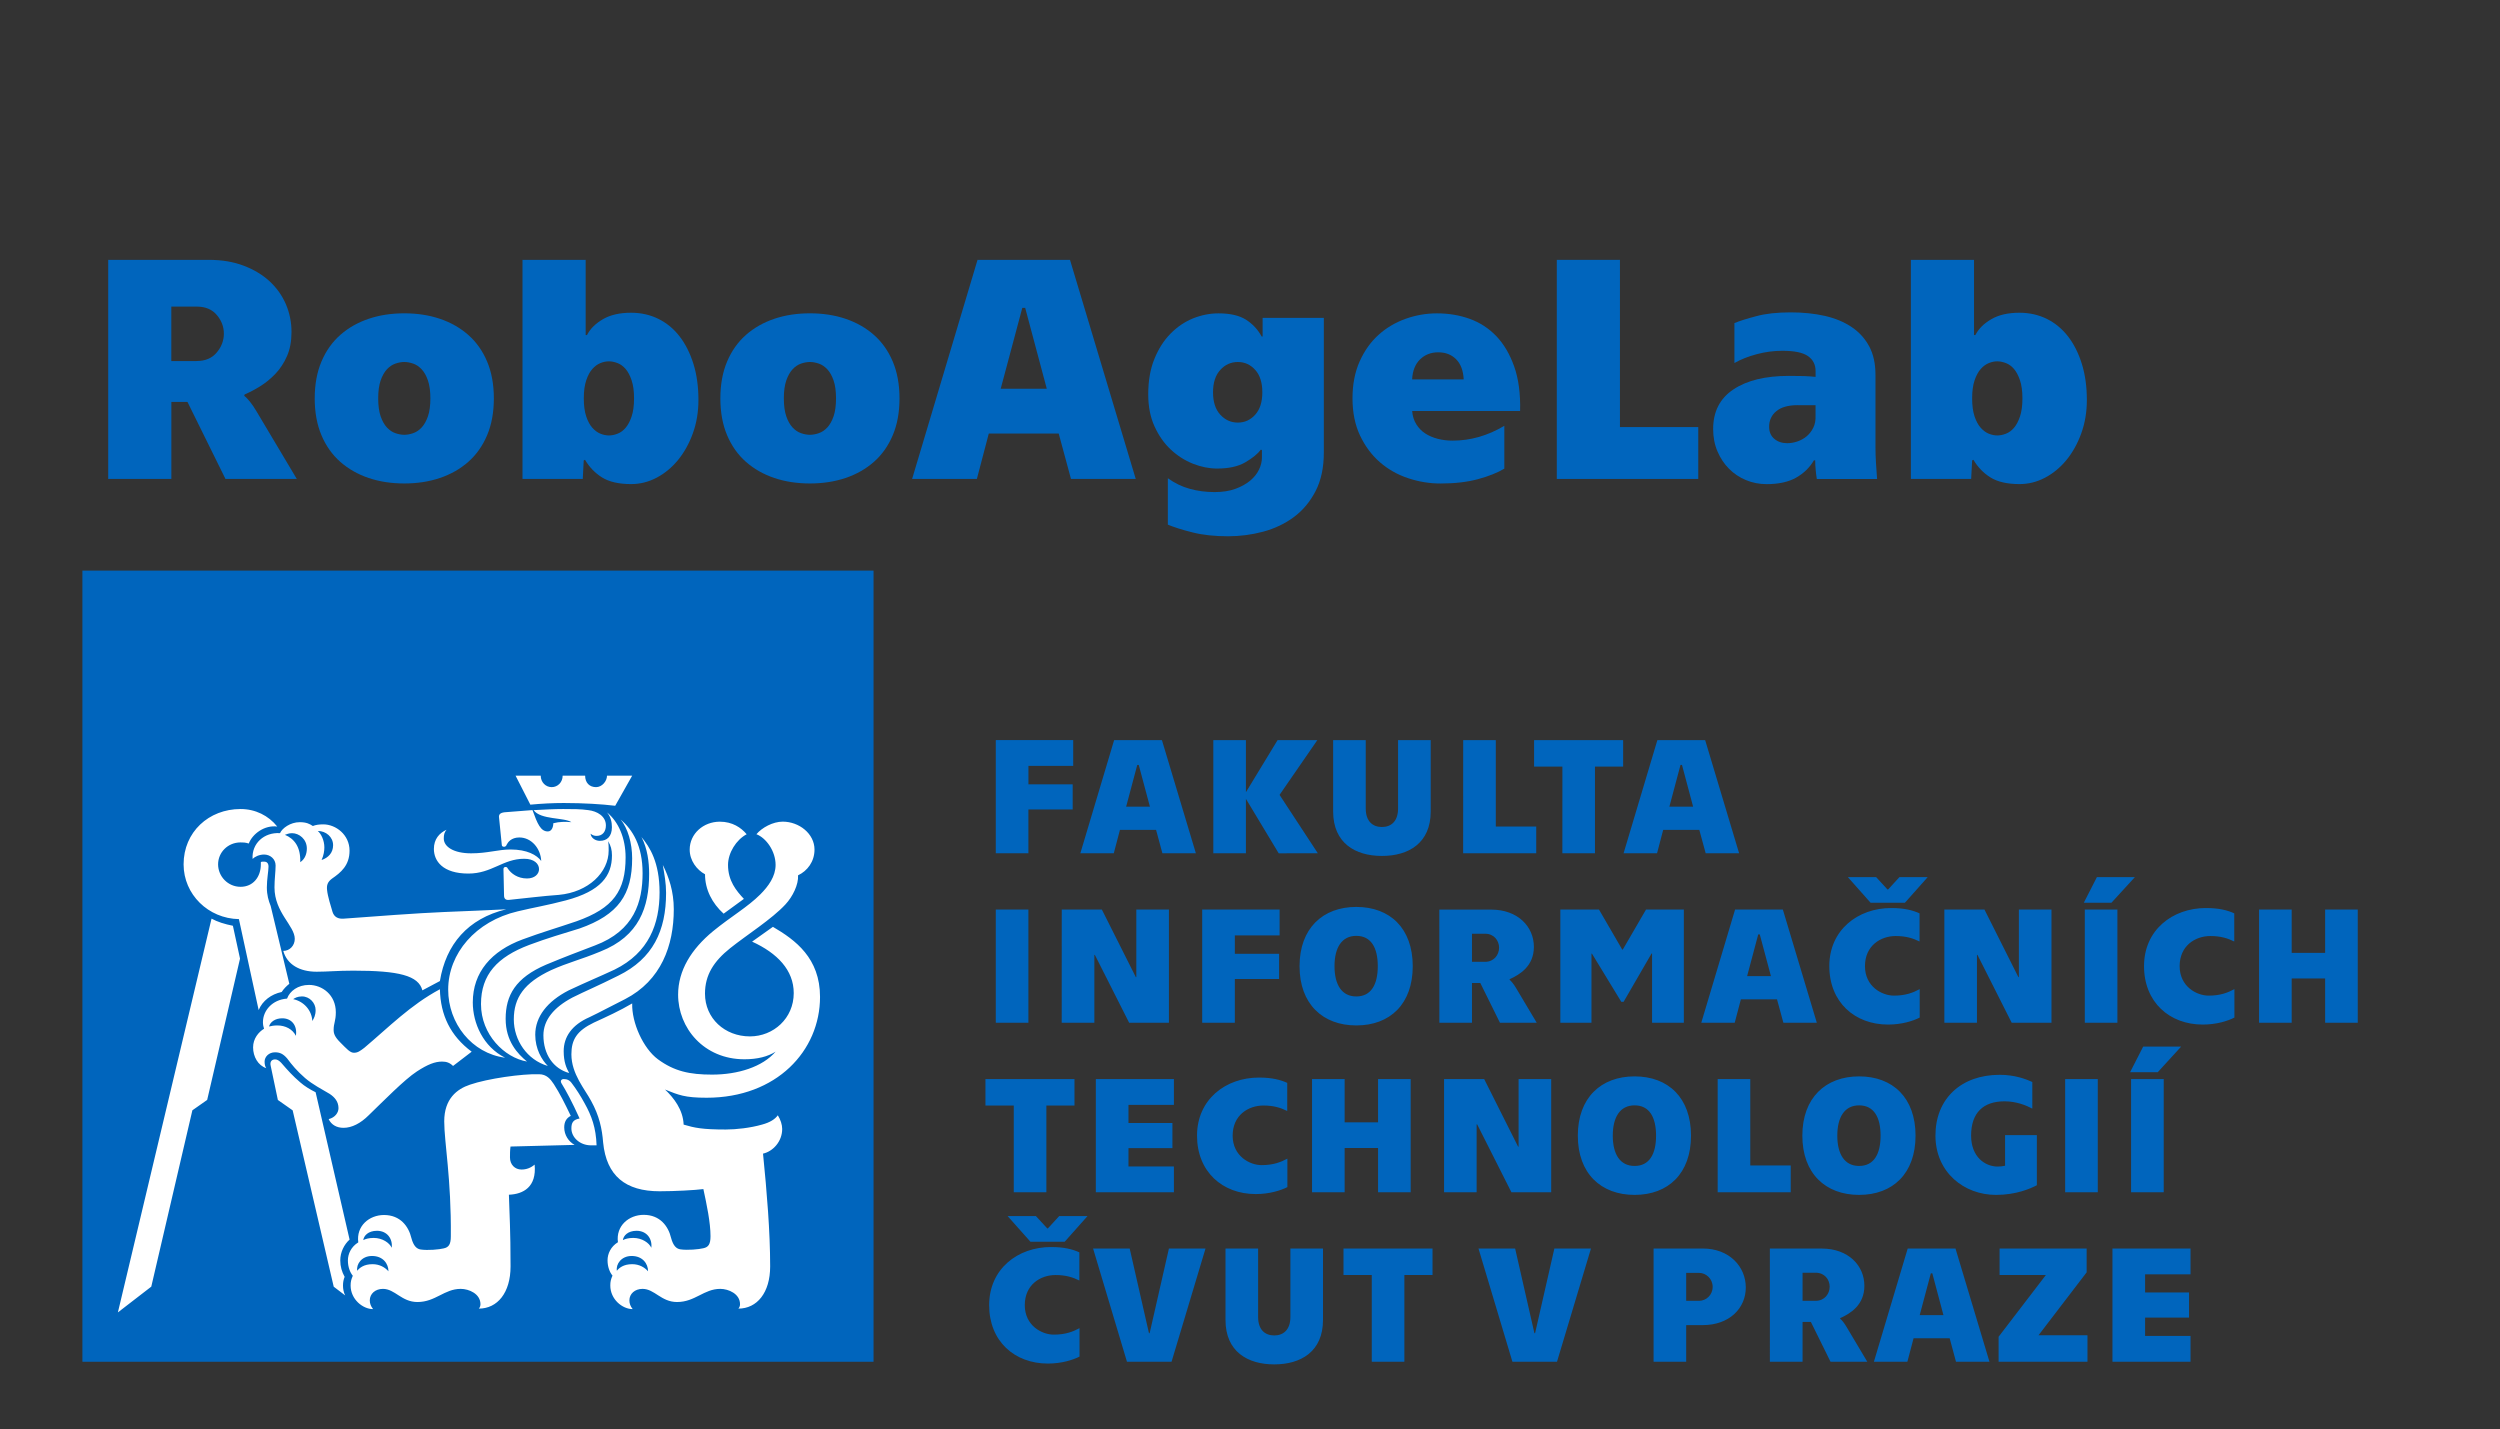
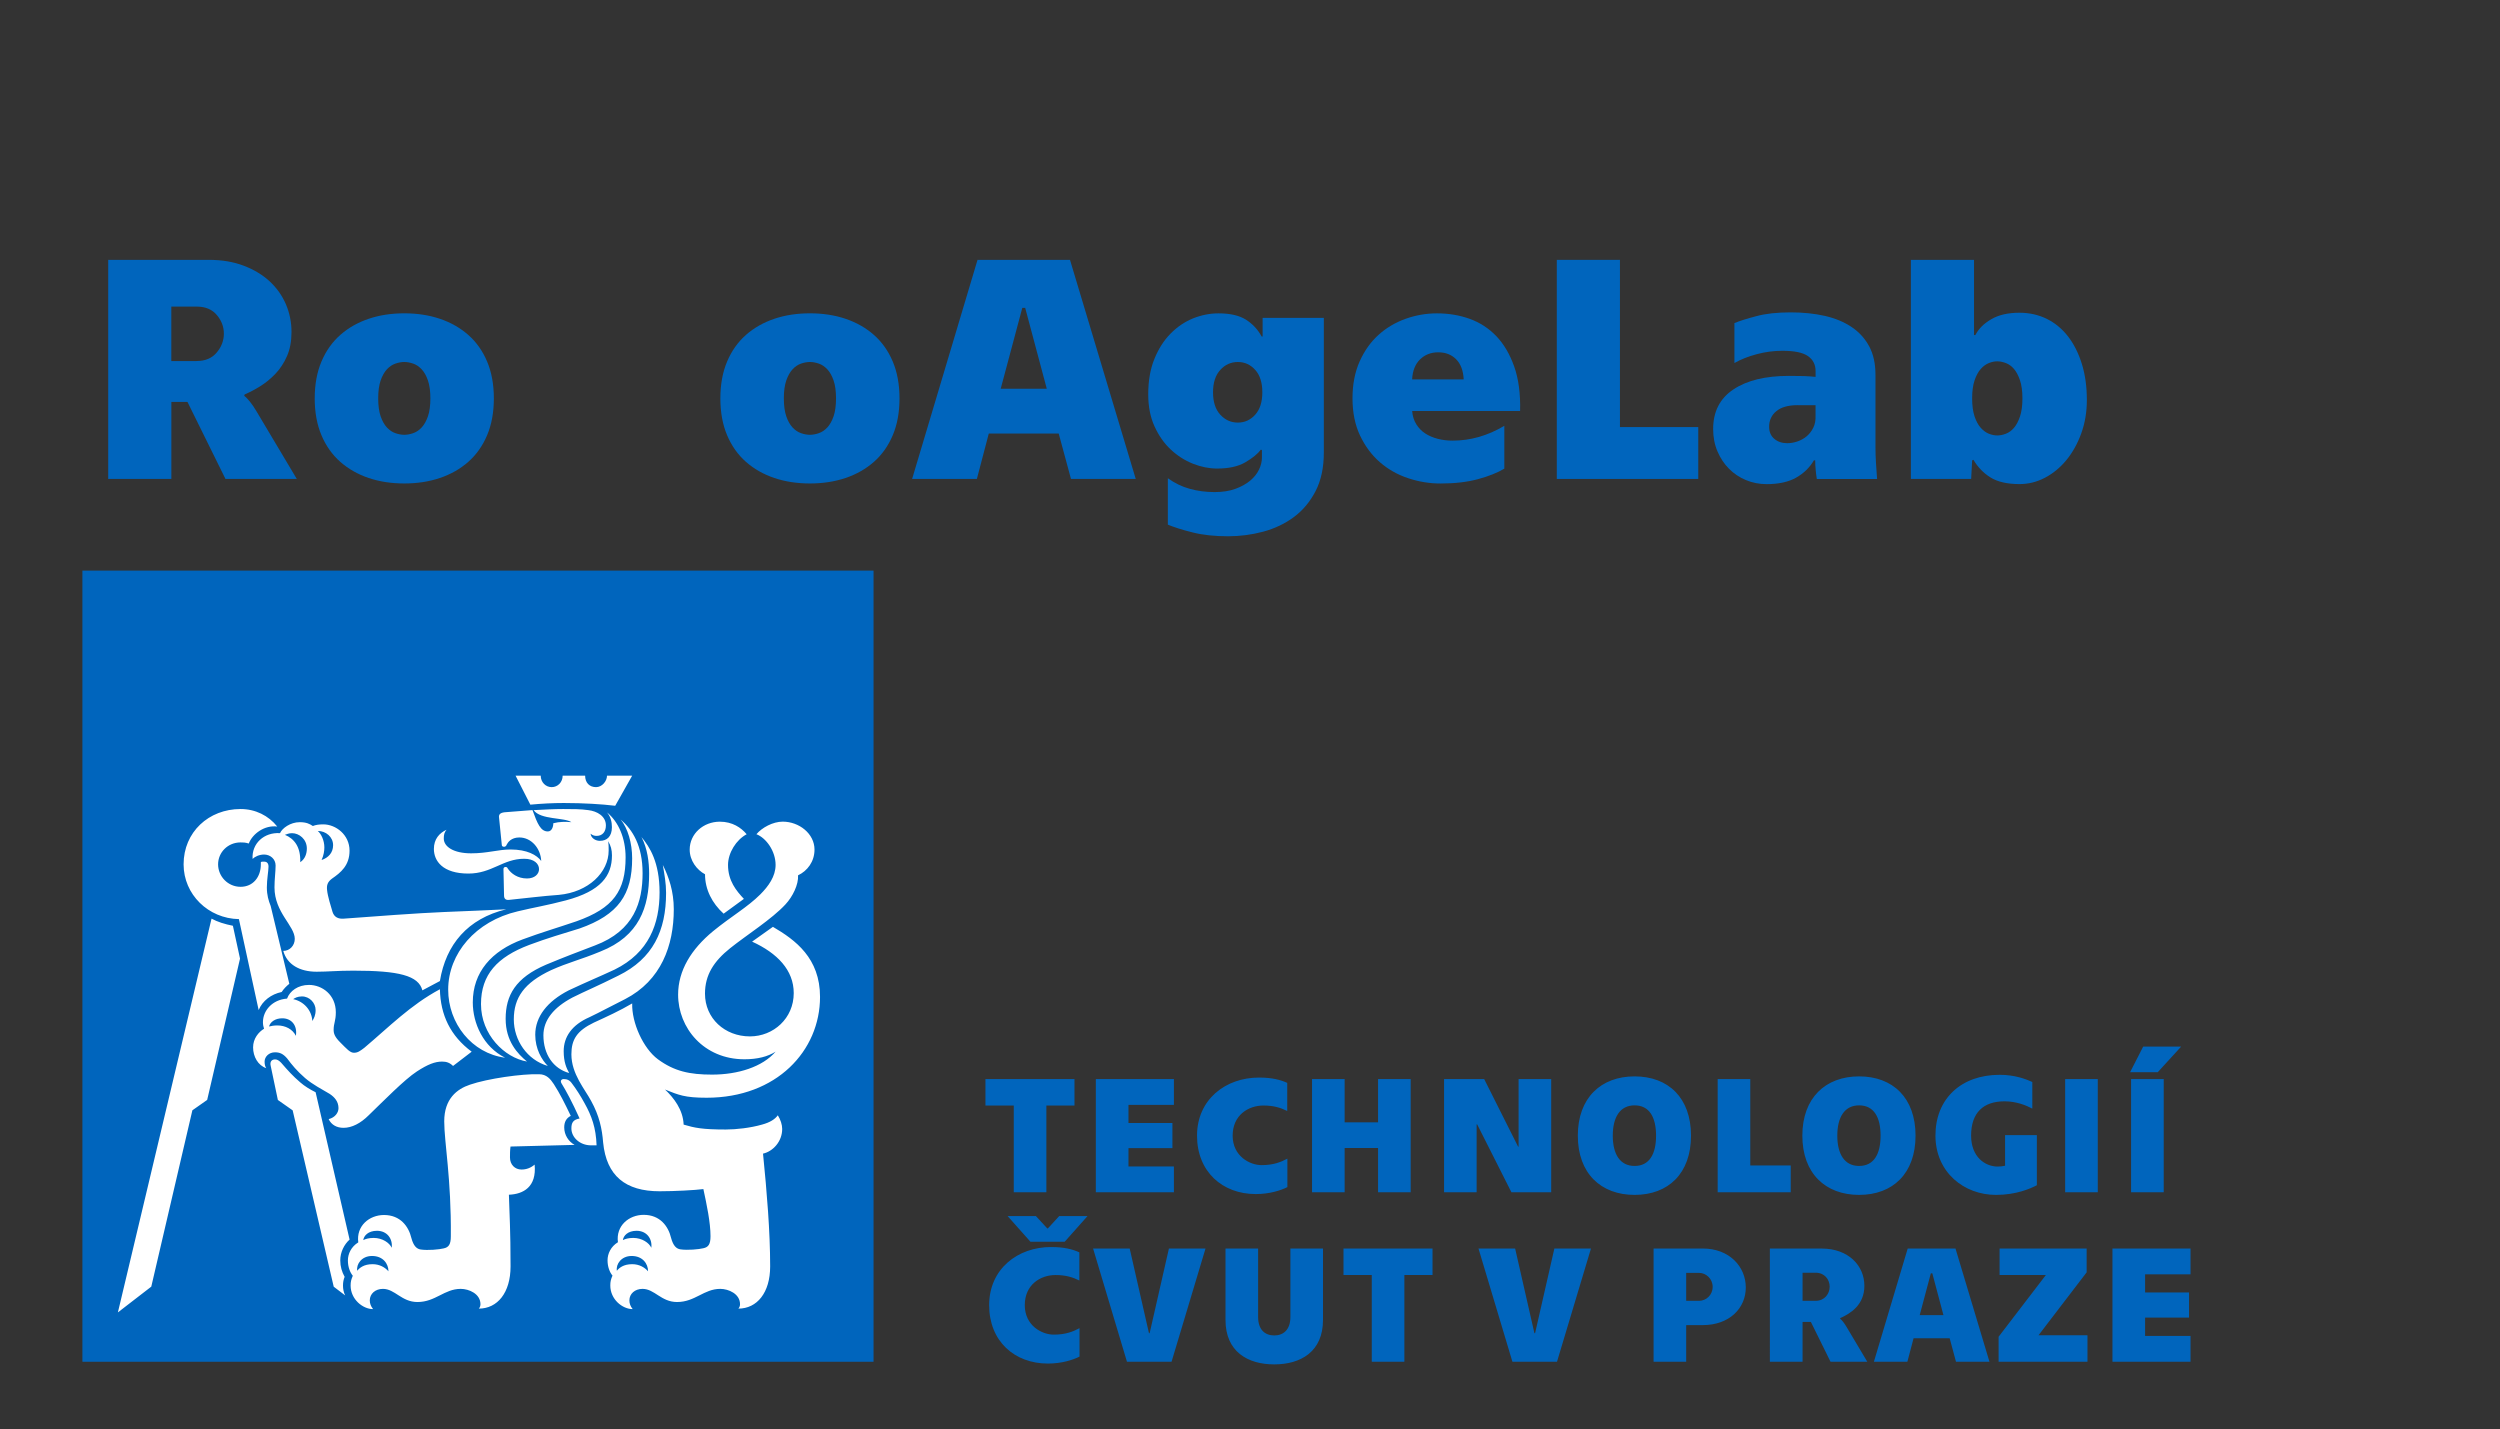
<svg xmlns="http://www.w3.org/2000/svg" version="1.1" id="Layer_1" x="0px" y="0px" viewBox="0 0 606.5 346.77" style="enable-background:new 0 0 606.5 346.77;" xml:space="preserve">
  <rect x="0" y="0" width="606.5" height="346.77" fill="#333333" stroke="none" />
  <style type="text/css">
	.st0{fill:#0065BD;}
	.st1{fill:#FFFFFF;}
</style>
  <g>
    <rect x="19.99" y="138.43" class="st0" width="191.93" height="191.93" />
    <g>
      <path class="st1" d="M175.55,221.66l4.92-3.59c-1.86-1.99-3.85-4.38-3.85-8.24c0-2.92,1.99-6.11,4.52-7.44    c-1.33-1.6-3.46-3.05-6.51-3.05c-3.99,0-7.31,2.92-7.31,6.78c0,2.66,1.73,4.92,3.72,5.98    C171.04,215.81,172.76,219.13,175.55,221.66 M149.25,195.48l4.12-7.31h-6.11c0,1.33-1.2,2.79-2.66,2.79    c-1.59,0-2.65-1.06-2.65-2.79h-5.45c0,1.6-1.2,2.79-2.66,2.79c-1.46,0-2.66-1.19-2.66-2.79h-6.11l3.59,7.04    c2.79-0.26,5.45-0.4,8.1-0.4C141.67,194.82,145.92,195.08,149.25,195.48 M138.08,260.32c-0.66-1.2-1.33-2.66-1.33-5.31    c0-3.46,1.99-6.38,6.25-8.24c2.79-1.33,4.91-2.52,8.64-4.38c8.77-4.52,11.82-13.02,11.82-21.79c0-4.38-1.2-7.84-2.66-10.76    c0.4,2.39,0.79,4.39,0.79,6.78c0,9.17-3.19,15.95-11.56,20.06c-5.31,2.66-7.97,3.72-11.16,5.32c-4.51,2.39-7.04,5.45-7.04,9.17    C131.84,255.8,134.23,259.26,138.08,260.32 M132.9,258.6c-1.46-1.46-3.05-4.12-3.05-7.57c0-4.38,2.92-8.1,8.1-10.76    c4.52-2.13,7.17-3.19,11.16-5.05c8.37-4.12,10.9-11.16,10.9-18.73c0-7.31-2.39-11.03-4.39-13.42c1.46,2.79,1.86,6.11,1.86,8.9    c0,8.1-2.39,15.15-11.83,18.87c-4.79,1.99-7.84,2.66-11.96,4.52c-6.51,3.06-9.04,6.65-9.04,11.96    C124.66,252.35,127.85,257.13,132.9,258.6 M127.85,257.53c-2.26-1.86-5.18-4.92-5.18-10.36c0-5.71,2.39-9.96,9.83-13.15    c4.79-1.99,7.31-2.92,11.83-4.65c9.57-3.59,11.56-10.63,11.56-17.54c0-6.64-2.39-10.5-5.32-13.02c1.73,2.12,2.79,5.71,2.79,9.43    c0,8.77-3.32,13.69-12.76,17.01c-3.85,1.19-7.97,2.39-12.22,3.99c-7.71,2.92-11.69,7.17-11.69,14.35    C116.69,251.02,122.4,256.6,127.85,257.53 M122.54,256.6c-5.32-2.66-7.84-8.37-7.84-13.42c0-7.31,4.52-12.49,12.09-15.28    c4.65-1.73,8.37-2.79,13.02-4.38c9.04-3.19,11.96-7.44,11.96-15.54c0-4.65-1.73-8.64-4.52-10.9c0.93,1.06,1.2,2.39,1.2,3.59    c0,2.26-1.2,3.32-2.92,3.32c-1.06,0-2.13-0.66-2.26-1.73c0.53,0.4,0.93,0.53,1.46,0.53c1.46,0,2.26-1.06,2.26-2.53    c0-2.26-2.12-3.46-4.25-3.72c-1.86-0.27-3.85-0.27-6.11-0.27c-2.26,0-4.38,0.13-7.18,0.27c1.73,2.39,7.44,1.73,9.17,2.92    c-1.46-0.13-2.92-0.13-4.39,0.26c0,0.93-0.4,1.99-1.33,1.99c-1.73,0-2.53-1.86-3.72-5.18l-6.78,0.53    c-1.06,0.13-1.46,0.53-1.33,1.33l0.67,6.64c0,0.26,0.27,0.4,0.53,0.4c0.26,0,0.53-0.13,0.66-0.53c0.27-0.53,1.07-1.73,3.06-1.73    c2.92,0,5.18,2.66,5.31,5.71c-1.06-1.46-3.45-2.79-7.44-2.79c-3.06,0-5.58,0.93-9.56,0.93c-4.25,0-6.64-1.6-6.64-3.59    c0-0.93,0.13-1.46,0.66-2.13c-1.73,0.8-3.06,2.26-3.06,4.65c0,2.92,2.13,5.98,8.37,5.98c5.71,0,8.37-3.59,13.55-3.59    c2.39,0,3.59,1.2,3.59,2.52c0,1.2-1.07,2.26-2.92,2.26c-2.26,0-3.85-1.19-4.65-2.39c-0.13-0.27-0.27-0.4-0.53-0.4    c-0.4,0-0.53,0.26-0.53,0.53l0.14,6.38c0,0.8,0.4,1.2,1.33,1.06c3.98-0.4,8.1-0.93,11.96-1.2c7.18-0.66,12.09-5.45,12.09-10.76    c0-0.8,0-1.46-0.13-2.26c0.66,1.06,0.93,2.12,0.93,3.45c0,4.92-2.66,8.64-11.16,10.9c-4.52,1.2-7.84,1.73-11.7,2.66    c-10.23,2.39-16.87,10.23-16.87,19C108.72,248.23,114.43,255.54,122.54,256.6 M78.02,208.64c0.53-1.2,0.67-2.26,0.67-3.06    c0-1.73-0.8-3.32-1.6-3.99c1.99,0,3.72,1.46,3.72,3.45C80.81,206.91,79.62,208.1,78.02,208.64 M102.47,240.26l4.25-2.26    c1.46-8.9,6.77-15.15,16.08-17.4c-4.92,0.26-9.17,0.4-15.15,0.66c-6.38,0.26-16.87,1.06-24.18,1.6c-1.46,0.13-2.39-0.4-2.79-1.6    c-0.4-1.33-1.19-3.85-1.33-5.32c-0.14-1.2,0.13-2,1.2-2.79c2.12-1.46,4.25-3.19,4.25-6.78c0-3.85-3.32-6.38-6.38-6.38    c-1.06,0-1.86,0.13-2.52,0.4c-0.8-0.53-1.59-0.93-3.19-0.93c-2.26,0-4.25,1.46-4.78,2.66c-3.85-0.26-6.91,2.52-6.65,6.25    c0.53-0.53,1.6-1.06,2.79-1.06c1.46,0,2.79,1.06,2.79,2.66c0,1.46-0.27,3.32-0.27,5.31c0,6.12,4.92,9.3,4.92,12.49    c0,1.6-1.2,2.92-2.79,2.92c0.93,3.32,3.99,5.05,8.1,5.05c2.66,0,5.05-0.26,8.9-0.26C96.76,235.48,101.54,236.67,102.47,240.26     M143.4,277.86h1.33c-0.14-4.25-1.2-7.17-2.92-10.23c-0.93-1.73-2.13-3.59-3.06-4.79c-0.53-0.79-1.2-1.06-1.99-1.06    c-0.53,0-0.93,0.4-0.53,1.06c1.07,1.73,2.52,4.39,4.38,8.51c-1.59,0.27-1.99,1.06-1.99,2.39    C138.61,275.87,140.61,277.86,143.4,277.86 M72.84,209.17c0.13-3.72-1.46-5.71-3.72-6.64c0.4-0.13,0.93-0.4,1.73-0.4    c1.73,0,3.59,1.46,3.59,3.72C74.44,207.04,74.04,208.37,72.84,209.17 M158.01,302.71c-0.53-1.19-2.26-2.39-4.38-2.39    c-1.2,0-1.99,0.26-2.52,0.53c0.13-1.06,1.2-2.26,3.32-2.26C156.95,298.59,158.28,300.58,158.01,302.71 M157.22,308.42    c-0.8-0.93-2.12-1.73-3.85-1.73c-2.13,0-3.19,0.93-3.72,1.6c-0.26-1.6,1.06-3.59,3.59-3.59    C155.89,304.7,157.22,306.56,157.22,308.42 M62.75,245.04c0.93-2.26,3.05-3.85,5.58-4.38c0.53-0.8,1.19-1.46,1.86-1.99    l-4.52-18.87c-0.53-1.33-0.93-2.65-0.93-4.52c0-1.99,0.4-3.98,0.4-5.05c0-0.93-0.53-1.2-1.06-1.2c-0.4,0-0.67,0-0.8,0.13v0.53    c0,3.05-1.86,5.45-4.92,5.45s-5.45-2.52-5.45-5.45s2.39-5.32,5.45-5.32c0.53,0,1.2,0,1.99,0.27c0.93-2.39,3.85-4.52,6.91-4.12    c-2.12-2.66-5.31-4.25-8.9-4.25c-7.71,0-13.82,5.58-13.82,13.42c0,7.3,5.98,13.15,13.42,13.29L62.75,245.04z M83.34,273.61    c1.99,0,4.12-1.06,6.11-3.05c3.59-3.46,8.64-8.64,11.69-10.63c2.66-1.73,4.39-2.39,6.11-2.39c1.06,0,1.86,0.27,2.66,1.06    l4.52-3.46c-5.18-3.85-7.57-8.9-7.71-15.15c-7.18,3.85-12.36,9.17-18.34,14.21c-1.06,0.8-1.59,1.2-2.52,1.2    c-0.93,0-1.73-0.93-3.32-2.52c-1.33-1.33-1.6-2.13-1.6-3.05c0-1.6,0.53-2.13,0.53-4.25c0-4.25-3.32-6.64-6.51-6.64    c-2.66,0-4.65,1.46-5.32,3.32c-3.59,0.26-5.85,2.92-5.85,5.71c0,0.67,0.13,1.2,0.27,1.6c-1.33,0.8-2.66,2.39-2.66,4.52    c0,2.26,1.2,4.38,3.19,5.05c-0.27-0.4-0.4-0.93-0.4-1.59c0-1.2,1.06-2.26,2.53-2.26c1.2,0,1.99,0.4,2.92,1.46    c1.19,1.6,2.39,3.06,4.38,4.79c1.86,1.59,3.99,2.66,5.98,3.85c1.19,0.8,2.12,1.86,2.12,3.45c0,1.06-0.79,2.26-2.39,2.66    C80.42,272.94,81.75,273.61,83.34,273.61 M75.77,247.7c-0.13-2.66-2.12-4.78-4.65-5.31c0.4-0.27,1.06-0.66,2.13-0.66    c1.86,0,3.32,1.59,3.32,3.32C76.56,246.37,76.16,247.03,75.77,247.7 M90.51,317.59c-0.53-0.66-0.8-1.33-0.8-2.12    c0-1.59,1.33-2.79,3.19-2.79c2.92,0,4.52,3.19,8.37,3.19c4.39,0,6.51-3.19,10.5-3.19c2,0,4.79,1.2,4.79,3.72    c0,0.4-0.14,0.8-0.4,1.07c4.52,0,7.7-3.85,7.7-10.23c0-8.9-0.26-12.49-0.4-17.4c3.46-0.13,6.77-1.86,6.24-7.31    c-0.93,0.8-1.99,1.2-3.19,1.2c-1.6,0-2.79-1.2-2.79-2.92c0-0.8,0-1.73,0.13-2.66l15.55-0.4c-1.46-0.8-2.52-2.39-2.52-4.25    c0-1.33,0.53-2.26,1.59-2.79c-1.46-3.05-2.66-5.45-4.12-7.71c-0.8-1.2-1.73-2.39-3.59-2.39c-4.12-0.13-12.49,1.06-16.74,2.53    c-3.19,1.06-6.25,3.45-6.25,8.9c0,5.05,1.73,13.95,1.6,27.9c0,1.99-0.53,2.66-1.73,2.92c-1.06,0.27-3.85,0.53-5.58,0.27    c-0.93-0.14-1.73-0.8-2.26-2.79c-0.66-2.79-2.66-5.58-6.64-5.58c-3.59,0-6.77,2.66-6.24,6.64c-1.73,1.06-2.52,2.79-2.52,4.38    c0,1.6,0.53,2.92,1.19,3.72c-0.4,0.93-0.53,1.46-0.53,2.39C85.07,315.2,87.99,317.59,90.51,317.59 M71.78,251.29    c-0.79-1.6-2.52-2.52-4.52-2.52c-0.79,0-1.46,0.13-1.99,0.26c0.26-1.06,1.46-1.99,3.19-1.99    C70.72,247.03,72.18,248.76,71.78,251.29 M95.03,302.71c-0.53-1.19-2.26-2.39-4.38-2.39c-1.2,0-2,0.26-2.52,0.53    c0.13-1.06,1.2-2.26,3.32-2.26C93.97,298.59,95.3,300.58,95.03,302.71 M83.74,314.27c-0.39-0.8-0.53-1.59-0.53-2.39    c0-0.8,0.13-1.46,0.4-2.12c-0.67-1.2-1.06-2.52-1.06-3.99c0-1.99,0.93-3.85,2.26-5.05l-8.24-35.74c-1.33-0.66-2.66-1.46-3.72-2.39    c-1.86-1.6-2.92-2.79-4.65-4.78c-0.53-0.53-0.93-0.8-1.46-0.8c-0.8,0-1.33,0.53-1.06,1.6l1.73,8.24l3.59,2.52l9.96,42.78    L83.74,314.27z M94.24,308.42c-0.8-0.93-2.13-1.73-3.86-1.73c-2.13,0-3.19,0.93-3.72,1.6c-0.26-1.6,1.07-3.59,3.59-3.59    C92.91,304.7,94.24,306.56,94.24,308.42 M28.6,318.39l8.1-6.25l9.97-42.78l3.59-2.52l7.97-34.28l-1.73-7.97    c-1.99-0.4-3.72-0.93-5.18-1.73L28.6,318.39z M153.49,317.59c-0.53-0.66-0.8-1.33-0.8-2.12c0-1.59,1.33-2.79,3.19-2.79    c2.92,0,4.52,3.19,8.37,3.19c4.38,0,6.51-3.19,10.49-3.19c1.99,0,4.79,1.2,4.79,3.72c0,0.4-0.13,0.8-0.4,1.07    c4.52,0,7.71-3.85,7.71-10.23c0-8.5-0.79-17.94-1.73-27.37c2.39-0.53,4.65-2.92,4.65-5.98c0-1.06-0.4-2.26-1.06-3.32    c-0.67,0.93-1.86,1.73-3.85,2.26c-2.79,0.8-6.25,1.19-8.77,1.19c-5.71,0-7.57-0.4-10.23-1.19c-0.13-3.59-2.39-6.51-4.52-8.51    c3.32,1.33,4.78,1.99,10.1,1.99c17.01,0,27.51-11.43,27.51-24.45c0-9.44-5.98-13.82-11.43-17.01l-5.05,3.59    c6.11,2.79,10.1,6.91,10.1,12.49c0,6.11-4.91,10.5-10.63,10.5c-6.11,0-10.9-4.39-10.9-10.37c0-4.52,2.12-7.84,6.11-11.03    c3.99-3.19,10.1-7.04,13.42-10.63c1.73-1.86,3.19-4.79,3.05-7.05c2.26-1.06,3.99-3.32,3.99-6.24c0-3.85-3.72-6.78-7.71-6.78    c-2.39,0-5.05,1.46-6.38,3.05c2.39,0.93,4.65,4.12,4.65,7.44c0,2.79-1.73,5.18-3.72,7.17c-3.06,3.06-7.04,5.32-11.43,8.9    c-5.32,4.38-8.5,9.57-8.5,15.41c0,8.1,6.25,15.68,16.08,15.68c3.19,0,5.71-0.66,7.58-1.86c-3.19,3.72-9.17,5.58-15.41,5.58    c-5.45,0-9.17-0.8-13.15-3.72c-3.59-2.66-6.38-8.9-6.24-13.55c-2.92,1.73-6.38,3.32-9.3,4.65c-4.12,1.99-5.45,4.12-5.45,7.7    c0,4.78,3.32,8.51,4.78,11.29c1.99,3.59,2.66,6.78,2.92,10.1c0.8,8.11,5.45,11.83,13.69,11.83c3.72,0,8.63-0.27,10.63-0.53    c0.8,3.72,1.73,8.1,1.73,11.43c0,1.99-0.53,2.66-1.73,2.92c-1.06,0.27-3.85,0.53-5.58,0.27c-0.93-0.14-1.73-0.8-2.26-2.79    c-0.66-2.79-2.66-5.58-6.64-5.58c-3.59,0-6.78,2.66-6.25,6.64c-1.73,1.06-2.52,2.79-2.52,4.38c0,1.6,0.53,2.92,1.2,3.72    c-0.4,0.93-0.53,1.46-0.53,2.39C148.05,315.2,150.97,317.59,153.49,317.59" />
      <path class="st0" d="M512.48,330.35h18.94v-6.26h-11.02v-4.44h10.66v-6.1h-10.66v-4.4h11.02v-6.26h-18.94V330.35z M484.86,330.35    h21.56v-6.42h-11.87l11.67-15.26v-5.77H485.1v6.42h11.23l-11.47,14.98V330.35z M465.72,319.05l2.7-10.14h0.36l2.7,10.14H465.72z     M474.52,330.35h8.12l-8.24-27.46h-11.59l-8.2,27.46h8.12l1.5-5.69h8.76L474.52,330.35z M437.3,315.58v-6.82h3.19    c2.14,0,3.39,1.65,3.39,3.39c0,1.73-1.25,3.43-3.39,3.43L437.3,315.58L437.3,315.58z M429.38,330.35h7.92v-9.65h2.02l4.76,9.65    H453l-5.05-8.48c-0.52-0.89-1.17-1.7-1.54-1.94l0.04-0.16c2.42-1.09,5.85-3.15,5.85-7.83c0-4.93-3.91-9.04-10.33-9.04h-12.6    V330.35z M409.07,315.58v-6.78h3.11c1.74,0,3.31,1.45,3.31,3.39c0,1.98-1.57,3.39-3.31,3.39L409.07,315.58L409.07,315.58z     M401.15,330.35h7.92v-8.88h4.04c6.42,0,10.42-4.08,10.42-9.13c0-5.05-3.99-9.45-10.42-9.45h-11.95V330.35z M366.91,330.35h10.82    l8.24-27.46h-8.88l-4.68,20.55h-0.16l-4.68-20.55h-8.89L366.91,330.35z M332.79,330.35h7.91v-21.04h6.83v-6.42h-21.6v6.42h6.86    L332.79,330.35L332.79,330.35z M309.13,331c6.46,0,11.83-3.11,11.83-10.78V302.9h-7.91v16.6c0,3.11-1.7,4.48-3.92,4.48    s-3.91-1.37-3.91-4.48v-16.6h-7.91v17.32C297.3,327.89,302.67,331,309.13,331 M273.4,330.35h10.82l8.24-27.46h-8.88l-4.68,20.55    h-0.16l-4.68-20.55h-8.88L273.4,330.35z M254.22,330.8c3.27,0,6.02-0.85,7.67-1.69v-6.9c-1.58,0.85-3.39,1.57-6.26,1.57    c-2.86,0-7.02-2.18-7.02-7.15c0-4.97,3.8-7.31,7.47-7.31c2.5,0,4.24,0.57,5.77,1.33v-6.83c-1.61-0.73-3.63-1.29-6.86-1.29    c-8.12,0-15.02,5.33-15.02,14.09C239.96,325.39,246.14,330.8,254.22,330.8 M249.98,301.24h8.32l5.53-6.22h-6.87l-2.74,2.99h-0.16    l-2.75-2.99h-6.86L249.98,301.24z" />
      <path class="st0" d="M517,289.24h7.92v-27.46H517V289.24z M516.76,260.12h6.7l5.69-6.22h-9.21L516.76,260.12z M501.01,289.24h7.91    v-27.46h-7.91V289.24z M484.21,289.88c4.89,0,8.28-1.49,9.93-2.34v-12.16h-7.71v7.43c-0.56,0.12-1.17,0.2-1.78,0.2    c-3.07,0-6.46-2.34-6.46-7.51c0-5.57,2.98-8.32,8.11-8.32c2.83,0,5.25,0.97,6.74,1.77v-6.46c-1.61-0.73-4.28-1.74-7.91-1.74    c-9.33,0-15.59,5.77-15.59,14.74C469.55,284.47,476.54,289.88,484.21,289.88 M451.02,282.86c-3.51,0-5.29-2.83-5.29-7.35    s1.78-7.35,5.29-7.35c3.55,0,5.21,2.82,5.21,7.35C456.23,280.03,454.57,282.86,451.02,282.86 M451.02,289.88    c8.2,0,13.69-5.21,13.69-14.37s-5.49-14.38-13.69-14.38c-8.15,0-13.77,5.21-13.77,14.38S442.86,289.88,451.02,289.88     M416.7,289.24h17.73v-6.5h-9.81v-20.96h-7.91V289.24z M396.55,282.86c-3.52,0-5.29-2.83-5.29-7.35s1.78-7.35,5.29-7.35    c3.55,0,5.21,2.82,5.21,7.35C401.76,280.03,400.11,282.86,396.55,282.86 M396.55,289.88c8.2,0,13.69-5.21,13.69-14.37    s-5.49-14.38-13.69-14.38c-8.16,0-13.77,5.21-13.77,14.38S388.39,289.88,396.55,289.88 M350.32,289.24h7.91v-16.47h0.13    l8.31,16.47h9.65v-27.46h-7.91v16.4h-0.12l-8.23-16.4h-9.73V289.24z M318.3,261.78v27.46h7.91V278.5h8.11v10.74h7.91v-27.46h-7.91    v10.5h-8.11v-10.5H318.3L318.3,261.78z M304.65,289.68c3.27,0,6.02-0.85,7.67-1.69v-6.91c-1.57,0.85-3.39,1.58-6.26,1.58    s-7.02-2.18-7.02-7.15c0-4.97,3.8-7.31,7.47-7.31c2.5,0,4.24,0.56,5.77,1.33v-6.82c-1.61-0.73-3.64-1.29-6.86-1.29    c-8.11,0-15.02,5.33-15.02,14.09C290.4,284.27,296.58,289.68,304.65,289.68 M265.85,289.24h18.94v-6.26h-11.02v-4.44h10.66v-6.1    h-10.66v-4.4h11.02v-6.26h-18.94V289.24z M245.94,289.24h7.91V268.2h6.82v-6.42h-21.6v6.42h6.87V289.24z" />
-       <path class="st0" d="M548.05,220.66v27.46h7.91v-10.74h8.12v10.74h7.91v-27.46h-7.91v10.5h-8.12v-10.5    C555.96,220.66,548.05,220.66,548.05,220.66z M534.4,248.56c3.27,0,6.02-0.85,7.67-1.7v-6.9c-1.58,0.85-3.39,1.58-6.26,1.58    s-7.03-2.18-7.03-7.15s3.8-7.31,7.47-7.31c2.5,0,4.24,0.57,5.78,1.33v-6.83c-1.61-0.73-3.64-1.29-6.87-1.29    c-8.12,0-15.02,5.33-15.02,14.09C520.15,243.15,526.33,248.56,534.4,248.56 M505.77,248.12h7.91v-27.46h-7.91V248.12z     M505.53,219.01h6.7l5.69-6.22h-9.21L505.53,219.01z M471.7,248.12h7.91v-16.47h0.12l8.31,16.47h9.65v-27.46h-7.91v16.39h-0.12    l-8.23-16.39h-9.73L471.7,248.12L471.7,248.12z M458.05,248.56c3.27,0,6.02-0.85,7.67-1.7v-6.9c-1.58,0.85-3.39,1.58-6.26,1.58    s-7.02-2.18-7.02-7.15s3.8-7.31,7.47-7.31c2.5,0,4.24,0.57,5.77,1.33v-6.83c-1.62-0.73-3.64-1.29-6.87-1.29    c-8.11,0-15.02,5.33-15.02,14.09C443.8,243.15,449.97,248.56,458.05,248.56 M453.81,219.01h8.32l5.53-6.22h-6.86l-2.74,2.99h-0.16    l-2.75-2.99h-6.86L453.81,219.01z M423.85,236.81l2.7-10.13h0.37l2.71,10.13H423.85z M432.65,248.12h8.11l-8.24-27.46h-11.59    l-8.2,27.46h8.11l1.5-5.69h8.76L432.65,248.12z M378.54,248.12h7.55v-16.76h0.12l7.11,11.67h0.57l6.78-11.71h0.12v16.79h7.71    v-27.46h-9.17l-5.65,9.73h-0.12l-5.65-9.73h-9.37V248.12z M357.1,233.34v-6.82h3.19c2.14,0,3.39,1.66,3.39,3.39    c0,1.73-1.25,3.43-3.39,3.43H357.1z M349.19,248.12h7.91v-9.65h2.02l4.77,9.65h8.92l-5.05-8.48c-0.53-0.89-1.17-1.69-1.54-1.94    l0.04-0.16c2.42-1.09,5.86-3.15,5.86-7.83c0-4.93-3.92-9.04-10.34-9.04h-12.6L349.19,248.12L349.19,248.12z M329.04,241.74    c-3.52,0-5.29-2.83-5.29-7.35c0-4.52,1.78-7.35,5.29-7.35c3.55,0,5.21,2.83,5.21,7.35C334.25,238.91,332.59,241.74,329.04,241.74     M329.04,248.77c8.2,0,13.69-5.21,13.69-14.37c0-9.16-5.49-14.38-13.69-14.38c-8.15,0-13.77,5.21-13.77,14.38    C315.27,243.56,320.88,248.77,329.04,248.77 M291.65,220.66v27.46h7.92V237.5h10.74v-6.1h-10.74v-4.48h10.86v-6.26L291.65,220.66    L291.65,220.66z M257.57,248.12h7.92v-16.47h0.12l8.32,16.47h9.65v-27.46h-7.91v16.39h-0.12l-8.24-16.39h-9.73L257.57,248.12    L257.57,248.12z M241.58,248.12h7.91v-27.46h-7.91V248.12z" />
-       <path class="st0" d="M404.99,195.7l2.7-10.13h0.36l2.7,10.13H404.99z M413.8,207.01h8.11l-8.24-27.46h-11.59l-8.2,27.46H402    l1.49-5.69h8.76L413.8,207.01z M379.03,207.01h7.91v-21.04h6.83v-6.42h-21.6v6.42h6.87L379.03,207.01L379.03,207.01z     M354.96,207.01h17.73v-6.5h-9.81v-20.96h-7.91L354.96,207.01L354.96,207.01z M335.26,207.65c6.46,0,11.83-3.11,11.83-10.78    v-17.32h-7.92v16.6c0,3.11-1.69,4.48-3.92,4.48c-2.22,0-3.92-1.37-3.92-4.48v-16.6h-7.91v17.32    C323.43,204.54,328.8,207.65,335.26,207.65 M319.71,207.01l-9.29-14.17l9.17-13.29h-9.65l-7.68,12.64v-12.64h-7.91V207h7.91v-13.2    l7.95,13.21C310.22,207.01,319.71,207.01,319.71,207.01z M273.2,195.7l2.7-10.13h0.36l2.71,10.13H273.2z M282,207.01h8.12    l-8.24-27.46h-11.59l-8.2,27.46h8.11l1.5-5.69h8.76L282,207.01z M241.58,179.54V207h7.91v-10.62h10.74v-6.1H249.5v-4.48h10.86    v-6.26H241.58z" />
    </g>
  </g>
  <g>
-     <path class="st0" d="M26.25,63.04h24.43c3.13,0,5.94,0.47,8.42,1.41c2.48,0.94,4.58,2.2,6.3,3.79c1.72,1.59,3.04,3.44,3.95,5.55   c0.91,2.11,1.37,4.37,1.37,6.76c0,2.24-0.37,4.2-1.1,5.86c-0.73,1.67-1.68,3.1-2.83,4.3c-1.15,1.2-2.38,2.2-3.69,3.01   c-1.31,0.81-2.57,1.47-3.77,1.99l-0.08,0.31c0.36,0.26,0.82,0.73,1.37,1.41c0.55,0.68,1.08,1.46,1.6,2.35L72,116.19H54.7   l-9.22-18.68h-3.91v18.68H26.25V63.04z M47.74,87.58c2.08,0,3.7-0.69,4.85-2.07c1.15-1.38,1.72-2.9,1.72-4.57   c0-1.67-0.57-3.18-1.72-4.53c-1.15-1.35-2.76-2.03-4.85-2.03h-6.18v13.21H47.74z" />
+     <path class="st0" d="M26.25,63.04h24.43c3.13,0,5.94,0.47,8.42,1.41c2.48,0.94,4.58,2.2,6.3,3.79c1.72,1.59,3.04,3.44,3.95,5.55   c0.91,2.11,1.37,4.37,1.37,6.76c0,2.24-0.37,4.2-1.1,5.86c-0.73,1.67-1.68,3.1-2.83,4.3c-1.15,1.2-2.38,2.2-3.69,3.01   c-1.31,0.81-2.57,1.47-3.77,1.99l-0.08,0.31c0.36,0.26,0.82,0.73,1.37,1.41c0.55,0.68,1.08,1.46,1.6,2.35L72,116.19H54.7   l-9.22-18.68h-3.91v18.68H26.25V63.04z M47.74,87.58c2.08,0,3.7-0.69,4.85-2.07c1.15-1.38,1.72-2.9,1.72-4.57   c0-1.67-0.57-3.18-1.72-4.53c-1.15-1.35-2.76-2.03-4.85-2.03h-6.18v13.21H47.74" />
    <path class="st0" d="M76.35,96.65c0-3.39,0.55-6.37,1.64-8.95c1.09-2.58,2.62-4.73,4.57-6.45c1.95-1.72,4.25-3.02,6.88-3.91   c2.63-0.89,5.51-1.33,8.64-1.33c3.13,0,6.01,0.44,8.64,1.33c2.63,0.89,4.92,2.19,6.88,3.91c1.95,1.72,3.48,3.87,4.57,6.45   c1.09,2.58,1.64,5.56,1.64,8.95c0,3.39-0.55,6.37-1.64,8.95s-2.62,4.73-4.57,6.45c-1.95,1.72-4.25,3.02-6.88,3.91   c-2.63,0.89-5.51,1.33-8.64,1.33c-3.13,0-6.01-0.44-8.64-1.33c-2.63-0.89-4.92-2.19-6.88-3.91c-1.95-1.72-3.48-3.87-4.57-6.45   S76.35,100.04,76.35,96.65z M91.75,96.65c0,1.76,0.2,3.2,0.59,4.34c0.39,1.14,0.9,2.04,1.52,2.71c0.63,0.67,1.32,1.14,2.07,1.39   c0.75,0.26,1.47,0.39,2.15,0.39c0.68,0,1.39-0.13,2.15-0.39c0.75-0.26,1.45-0.72,2.07-1.39c0.62-0.67,1.13-1.58,1.52-2.71   c0.39-1.14,0.59-2.58,0.59-4.34c0-1.76-0.2-3.2-0.59-4.34c-0.39-1.14-0.9-2.04-1.52-2.71c-0.63-0.67-1.32-1.14-2.07-1.39   c-0.76-0.26-1.47-0.39-2.15-0.39c-0.68,0-1.4,0.13-2.15,0.39c-0.76,0.26-1.45,0.72-2.07,1.39c-0.62,0.67-1.13,1.58-1.52,2.71   C91.95,93.45,91.75,94.9,91.75,96.65z" />
-     <path class="st0" d="M142.09,81.29h0.31c0.78-1.52,2.07-2.81,3.87-3.85c1.8-1.05,4.08-1.57,6.84-1.57c2.4,0,4.6,0.5,6.6,1.48   c2.01,0.99,3.73,2.41,5.16,4.26c1.43,1.85,2.55,4.08,3.36,6.68c0.81,2.61,1.21,5.52,1.21,8.75c0,2.92-0.46,5.63-1.37,8.13   c-0.91,2.5-2.12,4.66-3.63,6.49c-1.51,1.82-3.24,3.24-5.2,4.26c-1.95,1.02-4,1.52-6.14,1.52c-2.97,0-5.32-0.54-7.04-1.61   c-1.72-1.08-3.1-2.51-4.14-4.29l-0.31,0.16l-0.23,4.49h-14.62V63.04h15.32V81.29z M147.72,87.66c-0.68,0-1.37,0.14-2.07,0.43   c-0.7,0.28-1.36,0.76-1.95,1.43c-0.6,0.67-1.09,1.59-1.48,2.75c-0.39,1.16-0.59,2.62-0.59,4.38c0,1.76,0.2,3.22,0.59,4.38   c0.39,1.16,0.89,2.08,1.48,2.75c0.6,0.67,1.25,1.15,1.95,1.43c0.7,0.28,1.39,0.43,2.07,0.43c0.68,0,1.38-0.14,2.11-0.43   c0.73-0.28,1.38-0.76,1.95-1.43c0.57-0.67,1.06-1.59,1.45-2.75c0.39-1.16,0.59-2.62,0.59-4.38c0-1.76-0.2-3.21-0.59-4.38   c-0.39-1.16-0.87-2.08-1.45-2.75c-0.57-0.67-1.23-1.15-1.95-1.43C149.1,87.81,148.4,87.66,147.72,87.66z" />
    <path class="st0" d="M174.76,96.65c0-3.39,0.55-6.37,1.64-8.95c1.09-2.58,2.62-4.73,4.57-6.45c1.95-1.72,4.25-3.02,6.88-3.91   c2.63-0.89,5.51-1.33,8.64-1.33c3.13,0,6.01,0.44,8.64,1.33c2.63,0.89,4.92,2.19,6.88,3.91c1.95,1.72,3.48,3.87,4.57,6.45   c1.09,2.58,1.64,5.56,1.64,8.95c0,3.39-0.55,6.37-1.64,8.95s-2.62,4.73-4.57,6.45c-1.95,1.72-4.25,3.02-6.88,3.91   c-2.63,0.89-5.51,1.33-8.64,1.33c-3.13,0-6.01-0.44-8.64-1.33c-2.63-0.89-4.92-2.19-6.88-3.91c-1.95-1.72-3.48-3.87-4.57-6.45   S174.76,100.04,174.76,96.65z M190.16,96.65c0,1.76,0.2,3.2,0.59,4.34c0.39,1.14,0.9,2.04,1.52,2.71c0.63,0.67,1.32,1.14,2.07,1.39   c0.75,0.26,1.47,0.39,2.15,0.39c0.68,0,1.39-0.13,2.15-0.39c0.75-0.26,1.45-0.72,2.07-1.39c0.62-0.67,1.13-1.58,1.52-2.71   c0.39-1.14,0.59-2.58,0.59-4.34c0-1.76-0.2-3.2-0.59-4.34c-0.39-1.14-0.9-2.04-1.52-2.71c-0.63-0.67-1.32-1.14-2.07-1.39   c-0.76-0.26-1.47-0.39-2.15-0.39c-0.68,0-1.4,0.13-2.15,0.39c-0.76,0.26-1.45,0.72-2.07,1.39c-0.62,0.67-1.13,1.58-1.52,2.71   C190.36,93.45,190.16,94.9,190.16,96.65z" />
    <path class="st0" d="M256.84,105.17h-16.96l-2.89,11.02h-15.71l15.87-53.15h22.43l15.95,53.15h-15.71L256.84,105.17z M253.95,94.31   l-5.24-19.62h-0.7l-5.24,19.62H253.95z" />
    <path class="st0" d="M295.61,76.02c2.81,0,5.03,0.51,6.64,1.52c1.61,1.02,2.89,2.38,3.83,4.1h0.23v-4.53h14.85v32.67   c0,3.65-0.66,6.76-1.99,9.34s-3.08,4.68-5.24,6.29c-2.16,1.61-4.64,2.8-7.43,3.56c-2.79,0.75-5.64,1.13-8.56,1.13   c-3.28,0-6.16-0.31-8.64-0.94c-2.48-0.62-4.47-1.25-5.98-1.88v-11.26c1.67,1.2,3.45,2.06,5.35,2.58c1.9,0.52,3.9,0.78,5.98,0.78   c1.93,0,3.61-0.26,5.04-0.78c1.43-0.52,2.63-1.19,3.6-1.99c0.96-0.81,1.68-1.71,2.15-2.7c0.47-0.99,0.7-1.95,0.7-2.89v-1.8   l-0.23-0.16c-0.78,1.04-2.05,2.07-3.79,3.09c-1.75,1.02-4.03,1.52-6.84,1.52c-1.93,0-3.88-0.39-5.86-1.17   c-1.98-0.78-3.78-1.93-5.39-3.44c-1.62-1.51-2.93-3.39-3.95-5.63c-1.02-2.24-1.52-4.82-1.52-7.74c0-3.28,0.49-6.15,1.49-8.6   c0.99-2.45,2.29-4.49,3.91-6.14c1.61-1.64,3.44-2.88,5.47-3.71C291.47,76.43,293.52,76.02,295.61,76.02z M300.3,87.82   c-1.67,0-3.09,0.64-4.26,1.92c-1.17,1.28-1.76,3.09-1.76,5.43c0,2.34,0.59,4.16,1.76,5.43c1.17,1.28,2.59,1.92,4.26,1.92   c1.67,0,3.07-0.64,4.22-1.92c1.15-1.28,1.72-3.09,1.72-5.43c0-2.35-0.57-4.16-1.72-5.43C303.37,88.46,301.97,87.82,300.3,87.82z" />
    <path class="st0" d="M348.61,76.02c2.81,0,5.46,0.44,7.93,1.33c2.47,0.89,4.62,2.28,6.45,4.18c1.82,1.9,3.27,4.35,4.34,7.35   c1.07,3,1.55,6.6,1.45,10.83h-26.19c0.1,1.25,0.44,2.33,1.02,3.24c0.57,0.91,1.3,1.66,2.19,2.23c0.89,0.57,1.9,1,3.05,1.29   c1.15,0.29,2.32,0.43,3.52,0.43c4.38,0,8.57-1.2,12.58-3.6v10.4c-1.67,0.99-3.79,1.84-6.37,2.54c-2.58,0.7-5.62,1.06-9.11,1.06   c-2.66,0-5.28-0.43-7.86-1.29c-2.58-0.86-4.86-2.15-6.84-3.87c-1.98-1.72-3.58-3.87-4.81-6.45c-1.22-2.58-1.84-5.59-1.84-9.03   c0-3.39,0.57-6.37,1.72-8.95c1.15-2.58,2.67-4.73,4.57-6.45c1.9-1.72,4.09-3.02,6.57-3.91C343.46,76.46,346,76.02,348.61,76.02z    M348.92,85.47c-1.77,0-3.24,0.57-4.42,1.72c-1.17,1.15-1.81,2.76-1.92,4.85h12.51c-0.1-2.14-0.72-3.76-1.84-4.89   C352.13,86.03,350.69,85.47,348.92,85.47z" />
    <path class="st0" d="M377.68,63.04H393v40.57H412v12.58h-34.32V63.04z" />
    <path class="st0" d="M434.43,75.78c3.02,0,5.78,0.29,8.29,0.86c2.5,0.57,4.66,1.47,6.49,2.7c1.82,1.23,3.24,2.79,4.26,4.69   c1.02,1.9,1.52,4.21,1.52,6.92v17.43c0,1.3,0.04,2.61,0.12,3.91c0.08,1.3,0.17,2.61,0.27,3.91h-14.62   c-0.11-0.68-0.2-1.39-0.27-2.15c-0.08-0.75-0.12-1.55-0.12-2.38h-0.31c-1.04,1.77-2.49,3.18-4.34,4.22   c-1.85,1.04-4.23,1.56-7.15,1.56c-1.77,0-3.44-0.33-5-0.98c-1.56-0.65-2.93-1.56-4.1-2.74c-1.17-1.17-2.11-2.58-2.81-4.22   c-0.7-1.64-1.05-3.45-1.05-5.43c0-4.22,1.64-7.43,4.92-9.61c3.28-2.19,7.76-3.28,13.44-3.28c1.41,0,2.58,0.01,3.52,0.04   c0.94,0.03,1.93,0.09,2.97,0.2v-1.41c0-1.56-0.61-2.77-1.84-3.63c-1.23-0.86-3.3-1.29-6.21-1.29c-2.08,0-4.16,0.27-6.21,0.82   c-2.06,0.55-3.87,1.26-5.43,2.15v-9.69c1.25-0.52,3.02-1.08,5.32-1.68C428.36,76.08,431.15,75.78,434.43,75.78z M436.15,98.29   c-2.29,0-4.03,0.48-5.2,1.45c-1.17,0.96-1.76,2.23-1.76,3.79c0,1.25,0.42,2.23,1.25,2.93c0.83,0.7,1.88,1.06,3.13,1.06   c0.83,0,1.67-0.14,2.5-0.43c0.83-0.29,1.58-0.7,2.23-1.25c0.65-0.55,1.19-1.24,1.6-2.07c0.42-0.83,0.6-1.82,0.55-2.97v-2.5H436.15z   " />
    <path class="st0" d="M478.91,81.29h0.31c0.78-1.52,2.07-2.81,3.87-3.85c1.8-1.05,4.08-1.57,6.84-1.57c2.4,0,4.6,0.5,6.61,1.48   c2,0.99,3.72,2.41,5.16,4.26c1.43,1.85,2.55,4.08,3.36,6.68c0.81,2.61,1.21,5.52,1.21,8.75c0,2.92-0.46,5.63-1.37,8.13   c-0.91,2.5-2.12,4.66-3.63,6.49c-1.51,1.82-3.24,3.24-5.2,4.26s-4,1.52-6.14,1.52c-2.97,0-5.32-0.54-7.04-1.61   c-1.72-1.08-3.1-2.51-4.14-4.29l-0.31,0.16l-0.24,4.49h-14.62V63.04h15.32V81.29z M484.54,87.66c-0.68,0-1.37,0.14-2.07,0.43   c-0.7,0.28-1.36,0.76-1.95,1.43c-0.6,0.67-1.09,1.59-1.49,2.75c-0.39,1.16-0.59,2.62-0.59,4.38c0,1.76,0.2,3.22,0.59,4.38   s0.89,2.08,1.49,2.75c0.6,0.67,1.25,1.15,1.95,1.43c0.7,0.28,1.39,0.43,2.07,0.43c0.68,0,1.38-0.14,2.11-0.43   c0.73-0.28,1.38-0.76,1.95-1.43c0.57-0.67,1.06-1.59,1.45-2.75s0.59-2.62,0.59-4.38c0-1.76-0.2-3.21-0.59-4.38   c-0.39-1.16-0.87-2.08-1.45-2.75c-0.57-0.67-1.22-1.15-1.95-1.43C485.92,87.81,485.21,87.66,484.54,87.66z" />
  </g>
</svg>